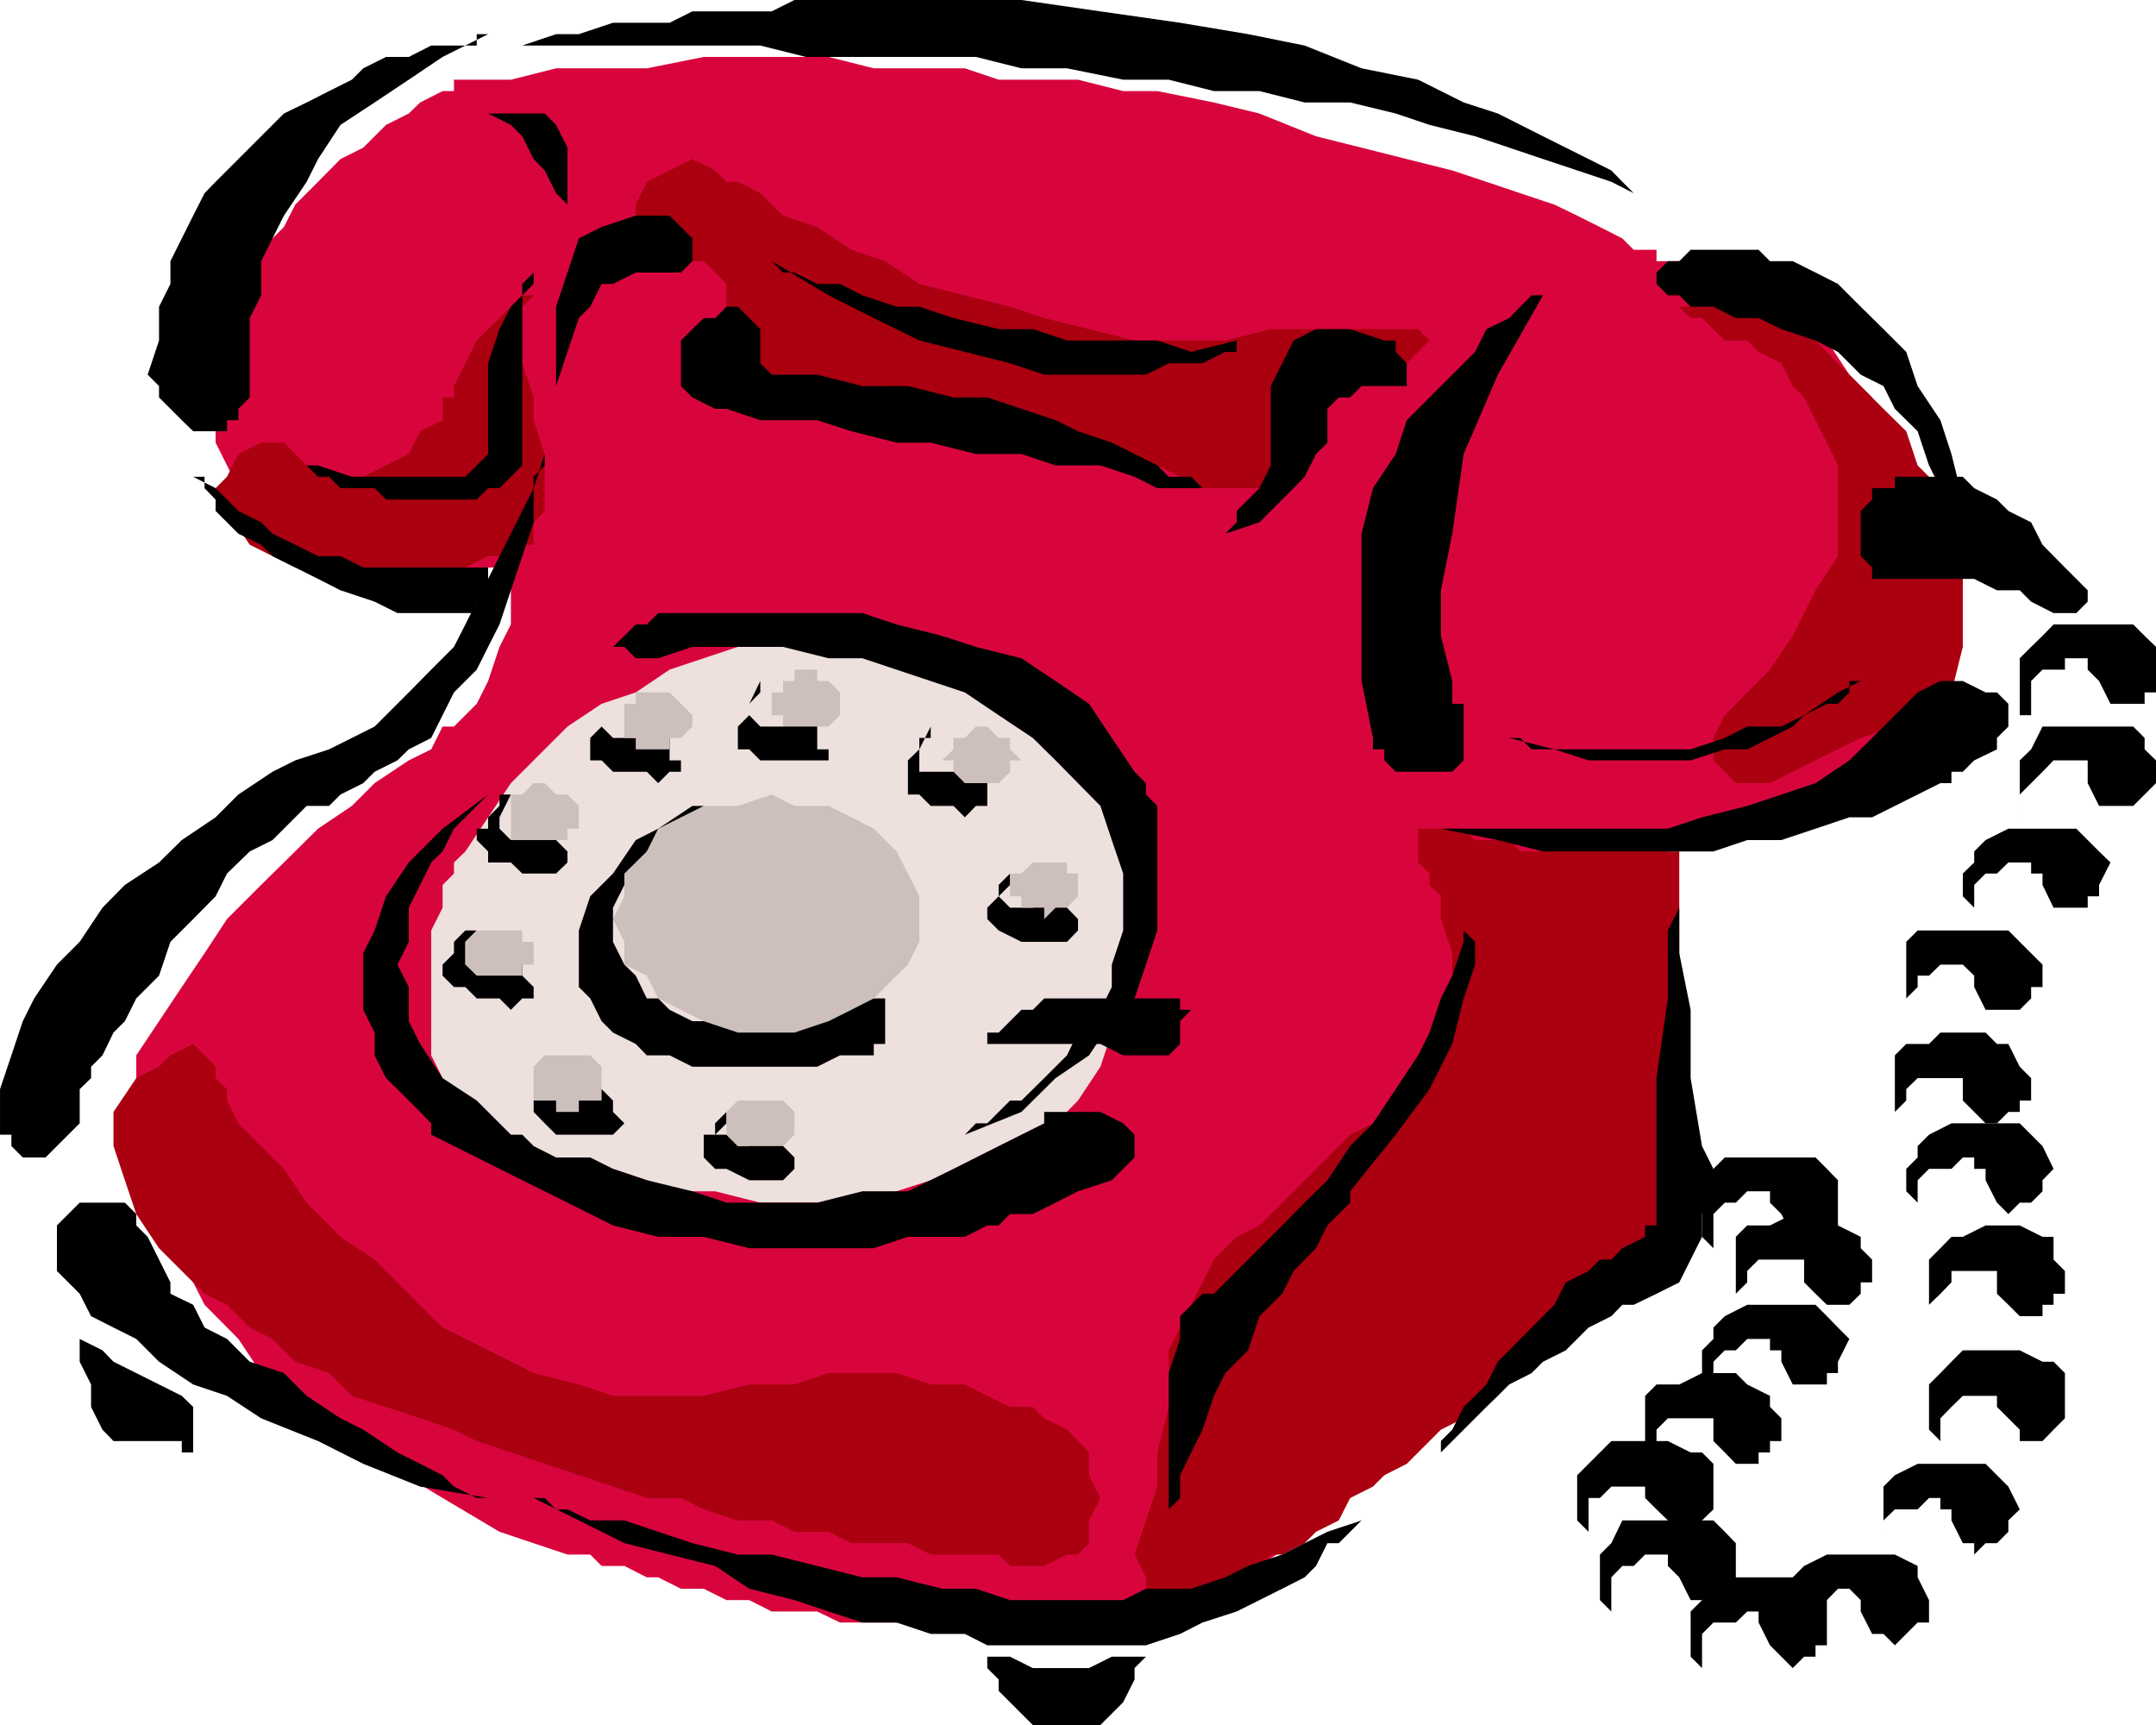
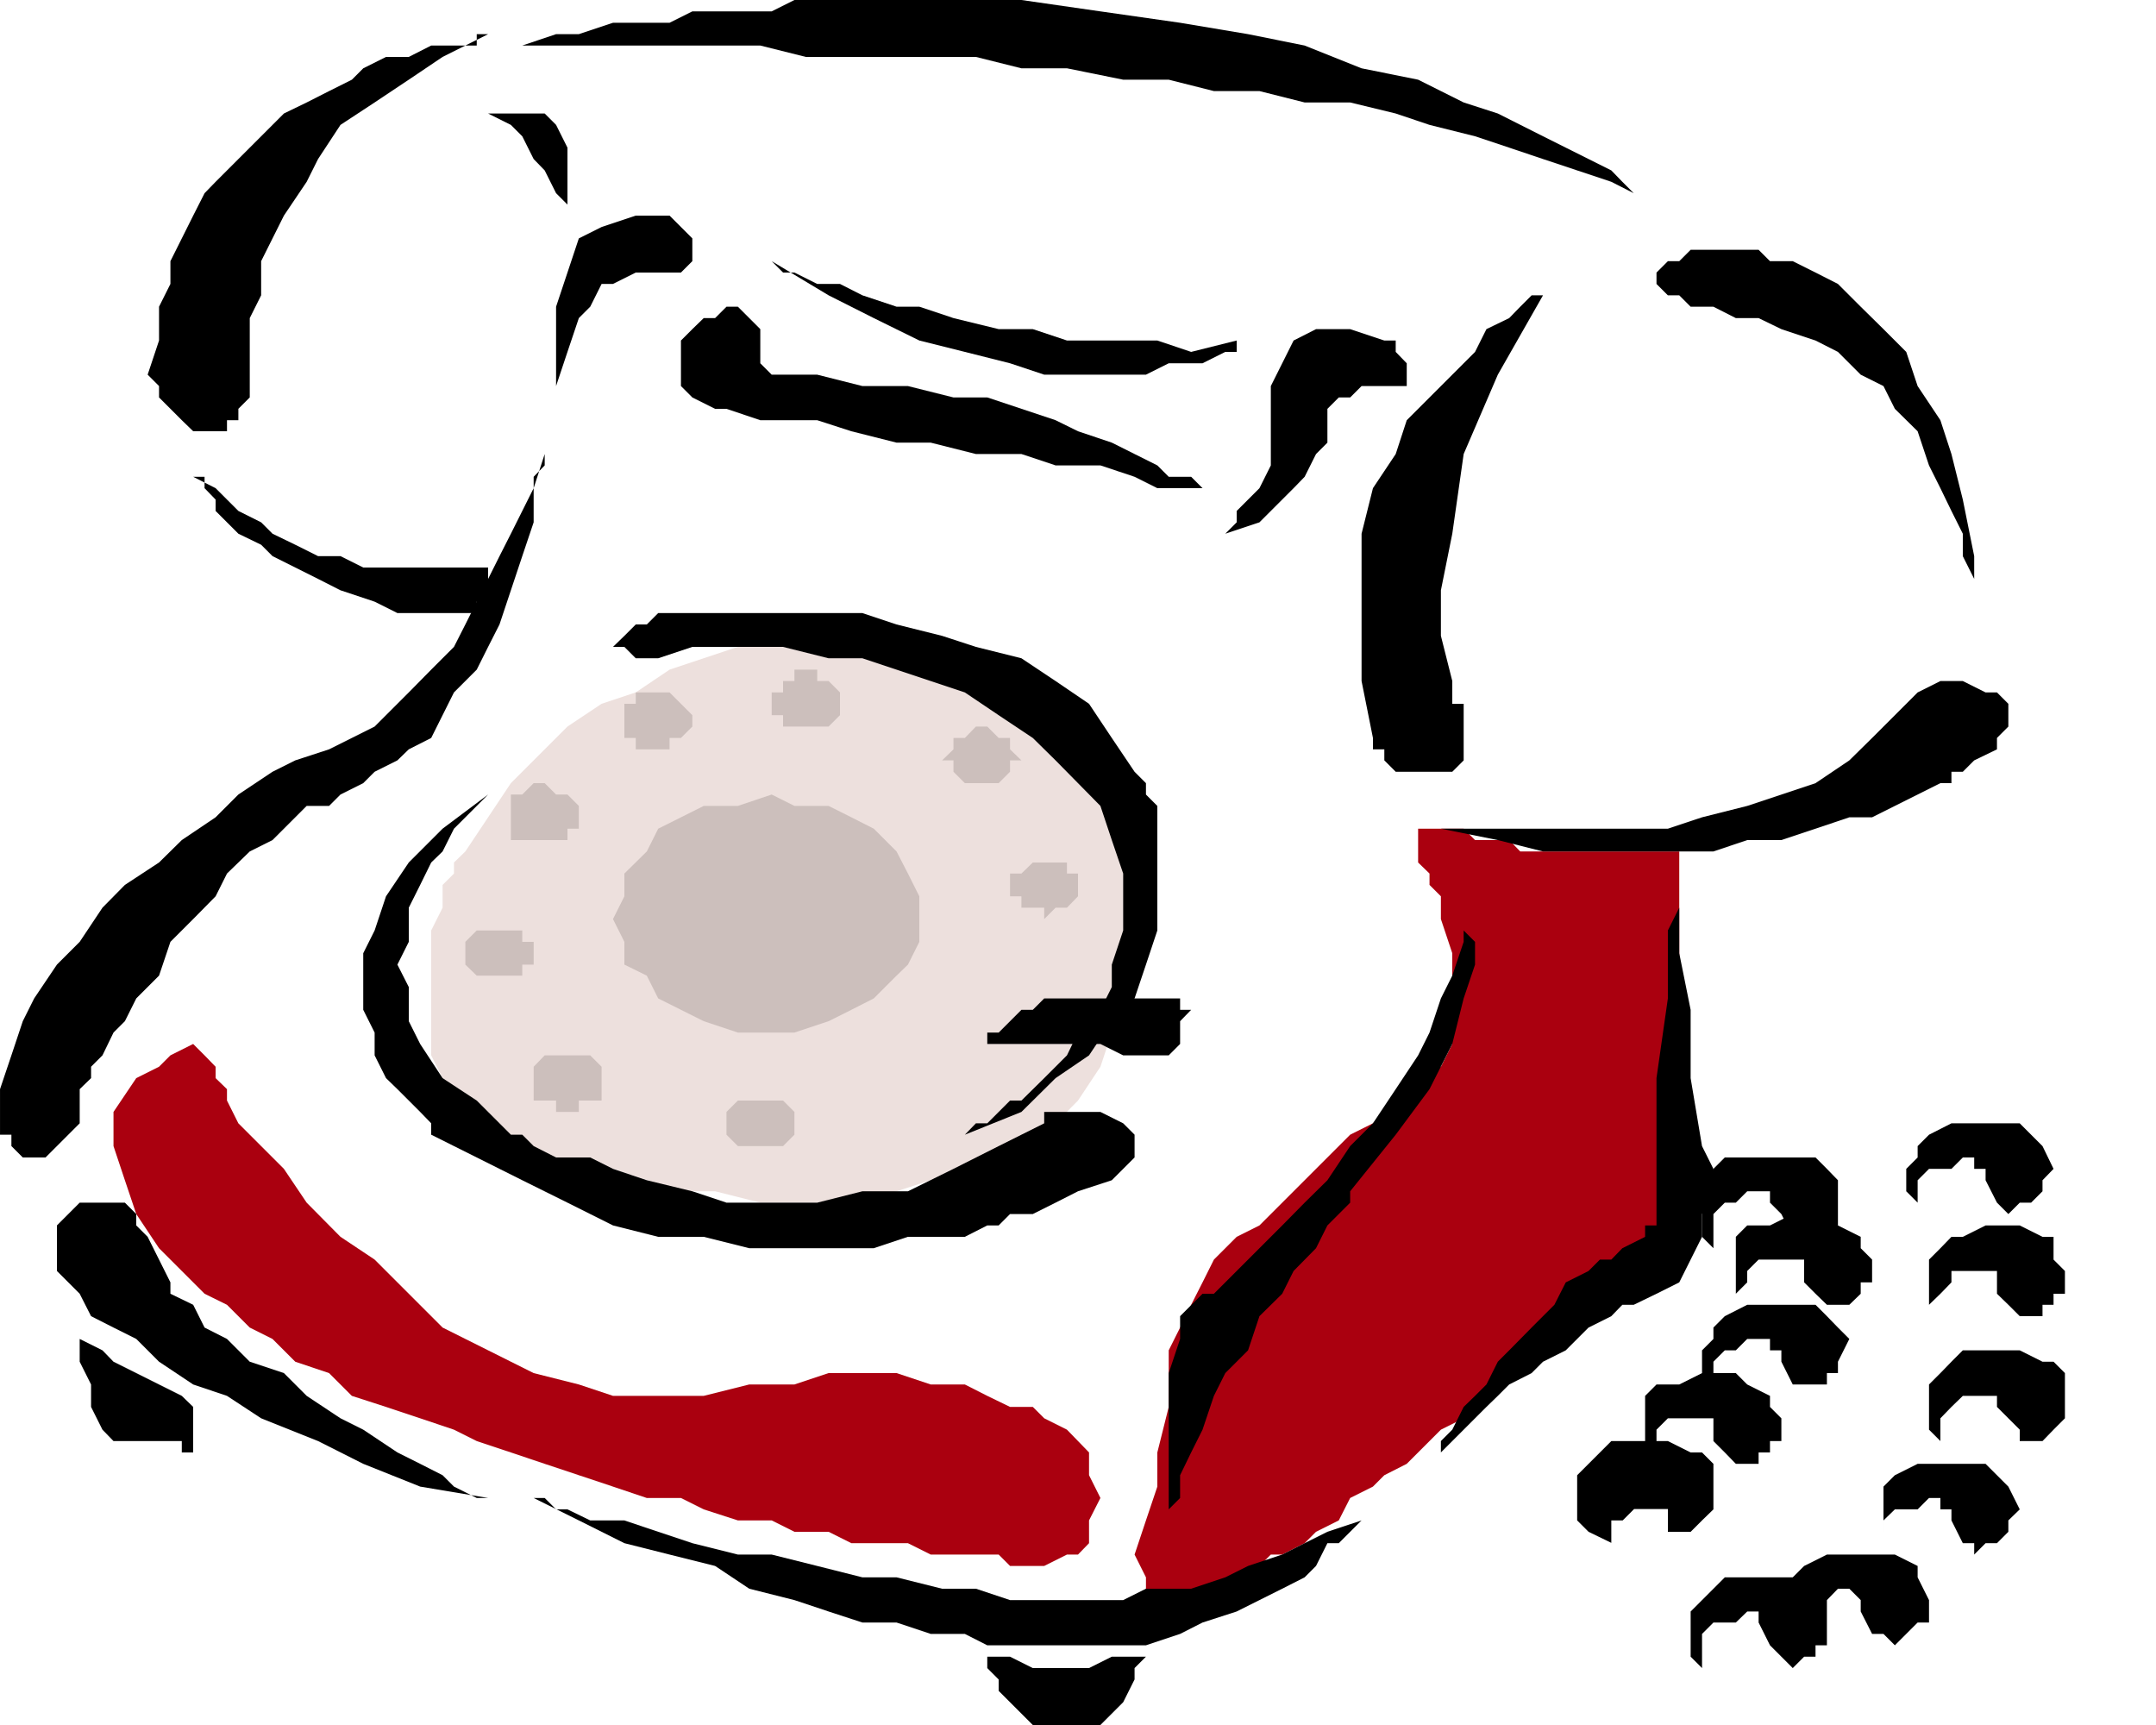
<svg xmlns="http://www.w3.org/2000/svg" height="480" viewBox="0 0 450 360" width="600">
-   <path style="fill:#d8053d" d="M314.198 259.953h-7.128l-9.432-2.376h-16.56l-7.056-2.376h-19.008l-9.432-2.376h-26.064l-11.88 2.376h-18.936l-9.432 2.376h-11.88v2.376h-2.376l-4.68 2.376-2.376 2.304-4.752 2.376-4.752 4.752-4.752 2.376-4.68 4.752-4.752 4.752-2.376 4.68-4.752 4.752-2.376 7.128-2.376 4.752-2.376 7.056v7.128l-2.376 2.376v11.808l2.376 4.752 2.376 4.752 2.376 2.376h2.376l4.752 2.376 2.376 2.376h2.376l2.376 2.376h2.304l4.752 2.304h2.376l2.376 2.376h7.128l4.68 2.376h16.632v11.88l-2.376 4.68-2.376 7.128-2.376 4.752-4.752 4.752h-2.376l-2.376 4.752-4.68 2.304-7.128 4.752-4.752 4.752-7.056 4.752-7.128 7.056-4.752 4.68-7.128 7.128-4.68 7.128-4.752 7.056-4.752 7.128-4.752 7.128v7.056l-2.376 9.504 2.376 7.128v4.68l2.376 2.376 2.376 4.752 2.376 4.752 4.752 7.128 2.376 4.68 7.056 7.128 4.752 7.128 7.128 7.056 9.432 7.128 9.504 4.752 11.808 7.128 11.88 7.056 14.184 4.752h4.752l2.376 2.376h4.752l4.68 2.376h2.376l4.752 2.376h4.752l4.752 2.376h4.752l4.68 2.376h9.504l4.752 2.304h47.376l6.984-2.304 9.504-2.376h7.128l9.432-4.752 7.128-2.376 7.128-4.752 7.056-4.752 4.752-4.68 7.128-4.752 2.376-7.128 4.68-4.752 4.752-7.056 2.376-4.752 2.376-2.376L380.51 518l4.752-2.376 2.376-2.376 2.304-2.304 2.376-2.376v-2.376h2.376l2.376-2.376h4.752l4.752-2.376h2.376l2.304-2.376 2.376-2.376v-2.376l2.376-4.752v-11.808l2.376-16.56V428l2.376-7.056v-2.304h2.376l2.376-2.376h2.376l4.752-2.376 4.68-2.376 4.752-2.376h2.376l4.752-2.376 4.752-2.376 4.68-2.376 4.752-2.376 2.376-2.304h4.752l2.376-2.376 2.376-2.376 2.376-2.376 2.304-2.376v-21.312l-2.304-2.376v-9.504l-2.376-7.056-2.376-4.752-2.376-7.128-4.752-4.752-2.376-7.056-4.752-4.752-4.68-7.128-7.128-4.68-4.752-4.752-7.128-2.376-7.056-4.752h-9.504v-2.376h-4.752l-2.376-2.376-4.68-2.376-4.752-2.376-4.752-2.304-7.128-2.376-7.056-2.376-7.128-2.376-9.504-2.376-9.432-2.376-9.504-2.376-11.808-4.752-9.504-2.304z" transform="translate(-72.638 -240.945)" />
  <path style="fill:#aa000f" d="M371.006 423.249v2.376l2.376 2.376v4.752l2.376 7.128v18.936l-2.376 4.752-4.752 2.376-2.376 2.304-2.304 2.376-4.752 4.752-4.752 2.376-4.752 4.752-4.752 4.752-4.68 4.68-4.752 4.752-4.752 2.376-4.752 4.752-2.376 4.752-2.376 4.68L318.95 518l-2.376 4.752v11.808l-2.376 9.504v7.128l-2.376 7.056-2.376 7.128 2.376 4.752v4.752h9.432l4.752-2.376h2.376l2.376-2.376 4.752-2.376 2.376-2.376h2.376l4.68-2.376 2.376-2.376 4.752-2.376 2.376-4.68 4.752-2.376 2.376-2.376 4.68-2.376 2.376-2.376 4.752-4.752 4.752-2.376 2.376-2.376 4.752-4.68 2.376-2.376 2.304-2.376 4.752-4.752L397.07 518l2.376-2.376 2.376-2.376 2.376-2.304 2.376-2.376h2.376l2.304-2.376h4.752l2.376-2.376h2.376l2.376-2.376v-82.8h-33.192l-2.304-2.376h-7.128l-2.376-2.376h-9.504v7.057zm-255.672 87.696-2.376-2.376-2.376-2.376-4.752-4.752-4.752-7.128-2.376-7.056-2.376-7.128V473l4.752-7.056 4.752-2.376 2.376-2.376 4.752-2.376 2.376 2.376 2.304 2.376v2.376l2.376 2.304v2.376l2.376 4.752 4.752 4.752 4.752 4.752 4.752 7.056 7.056 7.128 7.128 4.752 7.128 7.128 7.056 7.056 9.504 4.752 9.504 4.752 9.432 2.376 7.128 2.376h18.936l9.504-2.376h9.432l7.128-2.376h14.184l7.128 2.376h7.128l4.68 2.376 4.752 2.304h4.752l2.376 2.376 4.752 2.376 2.304 2.376 2.304 2.376v4.752l2.376 4.752-2.376 4.68V563l-2.304 2.376h-2.304l-4.752 2.376h-7.128l-2.376-2.376h-14.184L262.142 563h-11.808l-4.752-2.376h-7.128l-4.752-2.376h-7.056l-7.128-2.304-4.752-2.376h-7.128l-7.056-2.376-7.128-2.376-7.128-2.376-7.056-2.376-7.128-2.376-4.752-2.376-7.056-2.376-7.128-2.376-7.128-2.304-4.752-4.752-7.056-2.376-4.752-4.752-4.752-2.376-4.752-4.752z" transform="translate(-72.638 -240.945)" />
  <path style="fill:#ede0dd" d="m169.766 418.64-2.376 2.305v2.304l-2.376 2.376v4.752l-2.376 4.752v26.064l2.376 4.752 2.376 4.68 4.752 4.752 4.752 2.376 7.128 4.752 7.056 2.376h9.504l7.056 2.376 7.128 2.304h7.128l9.432 2.376h21.312l7.128-2.376 7.128-2.304 7.128-2.376 7.056-2.376 4.752-2.376 7.128-4.752 4.68-4.752 4.68-7.056 2.376-7.128 2.376-7.128 2.376-7.056v-21.312l-2.376-7.056-2.376-7.128-2.376-7.128-2.376-4.68-4.608-7.128-4.752-4.752-4.752-2.376-4.752-2.376-7.056-2.376-4.752-2.304h-28.44l-7.128 2.304h-7.056l-7.128 2.376-7.128 2.376-7.056 4.752-7.128 2.376-7.128 4.752-4.752 4.752-7.056 7.056-4.752 7.128z" transform="translate(-72.638 -240.945)" />
-   <path style="fill:#aa000f" d="M134.27 359.385h35.496l4.752-2.376h2.376l4.752-2.376h2.376v-4.68l2.304-2.376v-11.88l-2.304-7.056v-4.752l-2.376-7.128v-11.808l2.376-2.376h-2.376l-2.376 2.376-2.376 2.376-4.752 4.68-2.376 4.752-2.376 4.752v2.376h-2.376v4.752l-4.68 2.304-2.376 4.752-4.752 2.376-4.752 2.376h-7.128l-4.68-2.376-4.752-4.752h-4.752l-4.752 2.376-2.376 4.752-2.376 2.376 2.376 4.752 4.752 7.056zm87.624-82.872 2.376 2.376h2.376l4.68 2.376 4.752 4.68 7.128 2.376 7.128 4.752 7.056 2.376 7.128 4.752 9.504 2.376 9.432 2.376 7.128 2.376 9.36 2.304 9.504 2.376h18.936l9.504-2.376h30.744l2.376 2.376-2.376 2.376-2.376 2.376h-2.304l-2.376 2.376h-2.376l-4.752 2.376-2.376 2.376h-4.752l-2.376 2.376-2.304 2.376-2.376 2.304v4.752l-2.376 2.376v2.376l-2.376 2.376h-14.256l-2.304-2.376-4.752-2.376h-4.752l-4.752-2.376-4.752-2.376h-6.984l-4.752-2.376-7.128-2.304-4.752-2.376h-7.056l-4.752-2.376h-4.752l-2.376-2.376h-16.56l-4.752-2.376h-4.752l-4.68-2.376-2.376-2.376V300.2l-2.376-2.376-2.376-2.376h-9.504l-4.68-2.376v-9.432l2.304-4.752 4.752-2.376 4.752-2.376zM432.638 390.2l4.68-4.751 4.752-4.752 4.752-7.056 4.752-9.504 4.68-7.128v-18.936l-2.304-4.752-2.376-4.68-2.376-4.752-2.376-2.376-2.376-4.752-4.752-2.376-2.376-2.376h-4.68l-2.376-2.376-2.376-2.304h-2.376l-2.376-2.376h14.184l4.752 2.376 4.752 2.304 4.752 2.376 4.68 4.752 4.752 4.752 4.752 4.752 4.752 4.68 2.376 7.128 4.752 4.752 2.304 7.128 2.376 9.432v16.56l-2.376 9.504-2.304 2.376-2.376 2.376h-4.752l-2.376 2.376-7.128 2.376-4.752 2.376-4.68 2.304-4.752 2.376-4.752 2.376h-7.128l-2.304-2.376-2.376-2.376v-4.68z" transform="translate(-72.638 -240.945)" />
  <path style="fill:#000" d="M188.702 321.513v-16.56l2.376-7.128 2.376-7.128 4.752-2.376 7.128-2.376h7.056l2.376 2.376 2.376 2.376v4.752l-2.376 2.376h-9.432l-4.752 2.376h-2.376l-2.376 4.752-2.376 2.376-2.376 7.056zm-2.376 14.184v2.376l-2.304 2.376v2.376l-2.376 4.752-2.376 4.752-2.376 4.68-2.376 4.752-2.376 4.752-2.376 4.752-2.376 4.68-4.752 4.752-4.68 4.752-2.376 2.376-4.752 4.752-4.752 2.376-4.752 2.376-7.056 2.304-4.752 2.376-7.128 4.752-4.752 4.752-7.056 4.752-4.752 4.68-7.128 4.68-4.68 4.752-4.752 7.128-4.752 4.752-4.752 7.056-2.376 4.752-2.376 7.128-2.376 7.056v9.504h2.376v2.376l2.376 2.376h4.752l2.376-2.376 2.376-2.376 2.376-2.376v-7.128l2.376-2.304v-2.376l2.376-2.376 2.304-4.752 2.376-2.376 2.376-4.752 4.752-4.752 2.376-7.056 4.752-4.752 4.68-4.752 2.376-4.752 4.752-4.608 4.752-2.376 4.752-4.752 2.376-2.376h4.68l2.376-2.376 4.752-2.376 2.376-2.376 4.752-2.376 2.376-2.304 4.68-2.376 2.376-4.752 2.376-4.752 4.752-4.752 2.376-4.752 2.376-4.68 2.376-7.128 2.376-7.128 2.376-7.056v-7.128zm-92.304 156.24H89.27l-2.376 2.376-2.376 2.376v9.504l2.376 2.376 2.376 2.376 2.376 4.68 4.68 2.376 4.752 2.376 4.752 4.752 7.128 4.752 7.056 2.376 7.128 4.68 11.88 4.752 9.432 4.752 11.88 4.752 14.184 2.376h-2.376l-4.752-2.376-2.376-2.376-4.68-2.376-4.752-2.376-7.128-4.752-4.752-2.376-7.056-4.68-4.752-4.752-7.128-2.376-4.752-4.752-4.68-2.376-2.376-4.752-4.752-2.304v-2.376l-2.376-4.752-2.376-4.752-2.376-2.376v-2.376l-2.376-2.376h-2.376zm90 61.632h2.304l2.376 2.376h2.376l4.752 2.304h7.128l7.056 2.376 7.128 2.376 9.504 2.376h7.056l9.504 2.376 9.432 2.376h7.128l9.504 2.376h7.056l7.128 2.376h23.616l4.752-2.376h9.432l7.128-2.376 4.752-2.376 7.128-2.376 4.68-2.376 4.752-2.376 7.128-2.376-2.376 2.376L352.07 563h-2.376l-2.376 4.752-2.376 2.376-4.68 2.376-4.752 2.376-4.752 2.376-7.128 2.304-4.68 2.376-7.128 2.376h-33.12l-4.68-2.376h-7.128l-7.128-2.376h-7.128l-7.056-2.304-7.128-2.376-9.432-2.376-7.128-4.752-9.504-2.376-9.432-2.376-9.504-4.752zm35.496-246.24-2.376 2.304-2.376 2.376v9.504l2.376 2.376 4.752 2.376h2.376l7.056 2.376h11.88l7.128 2.304 9.432 2.376h7.128l9.432 2.376h9.504l7.128 2.376h9.36l7.128 2.376 4.752 2.376h9.432l2.376 2.376-2.376-2.376-2.376-2.376h-4.68l-2.376-2.376-4.752-2.376-4.752-2.376-7.056-2.376-4.68-2.304-7.128-2.376-7.128-2.376h-7.056l-9.504-2.376h-9.504l-9.432-2.376h-9.504l-2.376-2.376v-7.128l-2.304-2.304-2.376-2.376h-2.376l-2.376 2.376zm108.864 45 2.376-2.376v-2.376l2.376-2.376 2.376-2.376 2.376-4.752v-16.56l2.376-4.752 2.376-4.752 4.68-2.376h7.128l7.128 2.376h2.376v2.376l2.304 2.376v4.752h-9.432l-2.376 2.376h-2.376l-2.376 2.376v7.055l-2.376 2.376-2.376 4.752-2.304 2.376-2.376 2.376-4.752 4.752zm66.312-49.752h-2.376l-2.376 2.376-2.304 2.376-4.752 2.304-2.376 4.752-4.752 4.752-4.752 4.752-4.752 4.752-2.304 7.056-4.752 7.128-2.376 9.504v30.744l2.376 11.88v2.376h2.376v2.304l2.376 2.376h11.808l2.376-2.376v-11.808h-2.376v-4.752l-2.376-9.432v-9.504l2.376-11.808 2.376-16.632 7.128-16.56zM269.27 240.945h-30.816l-4.752 2.376h-16.56l-4.752 2.376h-11.808l-7.128 2.376h-4.752l-7.056 2.376h49.68l9.504 2.376h35.496l9.504 2.376h9.504l11.736 2.376h9.504l9.432 2.376h9.504l9.432 2.376h9.504l9.504 2.304 7.056 2.376 9.504 2.376 7.128 2.376 7.056 2.376 7.128 2.376 7.128 2.376 4.68 2.376-2.376-2.376-2.304-2.376-4.752-2.376-4.752-2.376-4.752-2.376-9.432-4.752-7.128-2.304-9.504-4.752-11.808-2.376-11.88-4.752-11.808-2.376-14.184-2.376-16.632-2.376-16.488-2.376zm-94.752 7.128h-2.376v2.376h-9.504l-4.68 2.376h-4.752l-4.752 2.376-2.376 2.376-4.752 2.376-4.68 2.376-4.752 2.304-4.752 4.752-4.752 4.752-4.752 4.752-2.304 2.376-2.376 4.68-2.376 4.752-2.376 4.752v4.752l-2.376 4.752v7.056l-2.376 7.128 2.376 2.376v2.376l2.376 2.376 2.376 2.376 2.376 2.304h7.056v-2.304h2.376v-2.376l2.376-2.376v-16.56l2.376-4.752v-7.128l2.376-4.752 2.376-4.752 4.752-7.056 2.376-4.752 4.68-7.128 7.128-4.68 7.128-4.752 7.056-4.752z" transform="translate(-72.638 -240.945)" />
  <path style="fill:#000" d="M112.958 340.449h2.376v2.376l2.304 2.376v2.376l2.376 2.376 2.376 2.376 4.752 2.304 2.376 2.376 4.752 2.376 4.752 2.376 4.68 2.376 7.128 2.376 4.752 2.376h16.56v-2.376h2.376v-7.128h-26.064l-4.752-2.376h-4.68l-4.752-2.376-4.752-2.304-2.376-2.376-4.752-2.376-4.752-4.752zm120.744-45 2.376 2.376h2.376l4.752 2.376h4.752l4.68 2.376 7.128 2.376h4.752l7.128 2.376 9.432 2.304h7.128l7.128 2.376h18.864l7.056 2.376 9.504-2.376v2.376h-2.376l-4.752 2.376h-7.056l-4.752 2.376h-21.24l-7.128-2.376-9.432-2.376-9.504-2.376-9.504-4.68-9.432-4.752zm-59.184-30.816h11.808l2.376 2.376 2.376 4.752v14.184-2.304l-2.376-2.376-2.376-4.752-2.304-2.376-2.376-4.752-2.376-2.376zm0 142.127-2.376 2.377-2.376 2.376-2.376 2.376-2.376 4.752-2.376 2.304-2.304 4.68-2.376 4.752v7.128l-2.376 4.752 2.376 4.68v7.128l2.376 4.752 4.68 7.128 7.128 4.68 7.128 7.128h2.376l2.376 2.376 4.68 2.376h7.128l4.752 2.376 7.056 2.376 9.504 2.304 7.128 2.376h18.936l9.432-2.376h9.504l9.504-4.68 9.432-4.752 9.504-4.752V473h11.736l4.752 2.376 2.376 2.376v4.752l-2.376 2.376-2.376 2.376-7.056 2.304-4.68 2.376-4.752 2.376h-4.752l-2.376 2.376h-2.376l-4.68 2.376h-11.88l-7.128 2.376h-25.992l-9.504-2.376h-9.504l-9.432-2.376-9.504-4.752-9.432-4.68-9.504-4.752-9.504-4.752v-2.376L160.334 473l-2.376-2.376-2.376-2.376-2.376-2.304-2.376-4.752v-4.752l-2.376-4.752V439.88l2.376-4.752 2.376-7.128 4.752-7.056 7.056-7.056z" transform="translate(-72.638 -240.945)" />
  <path style="fill:#000" d="m274.022 477.753 2.304-2.376h2.376l2.376-2.376 2.376-2.376h2.376l4.752-4.68 2.376-2.376 2.376-2.376 2.304-4.752 4.68-4.752 2.376-4.752v-4.68l2.376-7.128v-11.88l-2.376-6.984-2.376-7.128-4.68-4.752-4.68-4.752-4.752-4.68-7.128-4.752-7.056-4.752-7.128-2.376-7.128-2.376-7.128-2.376h-7.056l-9.504-2.376h-18.936l-7.128 2.376h-4.68l-2.376-2.376h-2.376l2.376-2.304 2.376-2.376h2.304l2.376-2.376h42.624l7.128 2.376 9.504 2.376 7.056 2.304 9.504 2.376 7.128 4.752 6.984 4.752 4.752 7.128 4.752 7.056 2.376 2.376v2.376l2.376 2.376v25.992l-2.376 7.128-2.376 7.056-4.752 4.752-4.752 7.128-6.984 4.752L285.83 473z" transform="translate(-72.638 -240.945)" />
  <path style="fill:#000" d="M314.198 461.193h-7.128l-4.752-2.376h-23.616v-2.376h2.376l2.376-2.376 2.376-2.376h2.376l2.376-2.376h28.368v2.376h2.304l-2.304 2.376v4.752l-2.376 2.376zm2.376 94.752v-28.44l2.376-7.128v-4.752l4.68-4.68h2.376l2.376-2.376 2.376-2.376 4.752-4.752 4.752-4.752 4.68-4.752 4.752-4.68 4.752-7.128 4.752-4.752 4.752-7.128 4.68-7.056 2.376-4.752 2.376-7.128 2.376-4.752 2.376-7.056v-4.752 2.376l2.376 2.376v4.752l-2.376 7.056-2.376 9.504-4.752 9.432-7.056 9.504-9.504 11.808v2.376l-2.376 2.376-2.376 2.376-2.376 4.752-4.68 4.752-2.376 4.752-4.752 4.68-2.376 7.128-4.752 4.752-2.376 4.752-2.376 7.056-2.376 4.752-2.304 4.752v4.752zM89.27 518v7.129l2.376 4.752v4.68l2.376 4.752 2.304 2.376h14.256v2.376h2.376v-9.504l-2.376-2.304-4.752-2.376-4.752-2.376-4.752-2.376-2.304-2.376-4.752-2.376zm284.112-104.111h47.376l7.128-2.376 9.432-2.376 7.128-2.376 7.128-2.376 7.056-4.752 4.752-4.68 4.752-4.752 2.376-2.376 2.376-2.376 4.752-2.376h4.68l4.752 2.376h2.376l2.376 2.376v4.752l-2.376 2.376v2.376l-4.752 2.304-2.376 2.376h-2.376v2.376h-2.304l-4.752 2.376-4.752 2.376-4.752 2.376h-4.752l-7.056 2.376-7.128 2.376h-7.128l-7.056 2.376h-35.568l-9.432-2.376zm0 130.176 2.376-2.376 2.376-2.376 2.376-2.376 2.376-2.376 2.376-2.304 2.376-2.376 4.68-2.376 2.376-2.376 4.752-2.376 2.376-2.376 2.376-2.376 4.752-2.376 2.304-2.376h2.376l4.752-2.304 4.752-2.376 2.376-4.752 2.376-4.752v-4.752l2.376-4.752v-4.68l-2.376-4.752-2.376-14.184v-14.256l-2.376-11.808v-9.504l-2.376 4.752v14.184l-2.376 16.632v30.744h-2.376v2.376l-4.752 2.376-2.304 2.376h-2.376l-2.376 2.376-4.752 2.376-2.376 4.68-2.376 2.376-2.376 2.376-4.68 4.752-2.376 2.376-2.376 4.752-2.376 2.376-2.376 2.304-2.376 4.752-2.376 2.376zm61.56-250.992h4.752l2.376 2.376h4.752l4.752 2.376 4.68 2.376 4.752 4.752 4.752 4.68 4.752 4.752 2.376 7.128 4.752 7.128 2.304 7.056 2.376 9.504 2.376 11.808v11.88-7.128l-2.376-4.752v-4.68l-2.376-4.752-2.304-4.752-2.376-4.752-2.376-7.128-4.752-4.68-2.376-4.752-4.752-2.376-4.752-4.752-4.68-2.376-7.128-2.376-4.752-2.304h-4.752l-4.68-2.376h-4.752l-2.376-2.376h-2.376l-2.376-2.376v-2.376l2.376-2.376h2.376l2.376-2.376h7.128zm-156.24 293.616v2.376l2.376 2.376v2.376l2.376 2.376 2.376 2.376 2.376 2.376h14.112l2.376-2.376 2.376-2.376 2.376-4.752v-2.376l2.376-2.376h-7.128l-4.752 2.376h-11.736l-4.752-2.376z" transform="translate(-72.638 -240.945)" />
  <path style="fill:#000" d="m430.262 501.44-2.376-2.375v-9.504l2.376-4.68 2.376-2.376h18.936l2.376 2.376 2.304 2.376v9.432h-2.304v2.376h-7.128l-2.376-4.752-2.376-2.376v-2.376h-4.752l-2.376 2.376h-2.304l-2.376 2.376v2.376z" transform="translate(-72.638 -240.945)" />
  <path style="fill:#000" d="M434.942 515.625v-16.56l2.376-2.376h4.752l4.752-2.376h7.128l2.304 2.376 4.752 2.376v2.376l2.376 2.376v4.752h-2.376v2.376l-2.376 2.304h-4.68l-2.376-2.304-2.376-2.376v-4.752h-9.504l-2.376 2.376v2.376l-2.376 2.376z" transform="translate(-72.638 -240.945)" />
  <path style="fill:#000" d="M430.262 532.257v-2.376l-2.376-2.376v-4.752l2.376-2.376V518l2.376-2.376 4.68-2.376h14.256l2.376 2.376 2.304 2.376 2.376 2.376-2.376 4.752v2.376h-2.304v2.376h-7.128l-2.376-4.752v-2.376h-2.376v-2.376h-4.752l-2.376 2.376h-2.304l-2.376 2.376v2.376z" transform="translate(-72.638 -240.945)" />
  <path style="fill:#000" d="M416.006 546.44v-14.182l2.376-2.376h4.752l4.752-2.376h7.056l2.376 2.376 4.752 2.376v2.304l2.376 2.376v4.752h-2.376v2.376h-2.376v2.376h-4.752l-2.304-2.376-2.376-2.376v-4.752h-9.504l-2.376 2.376v2.376l-2.376 2.376z" transform="translate(-72.638 -240.945)" />
-   <path style="fill:#000" d="m404.198 560.625-2.376-2.376v-9.432l2.376-2.376 2.376-2.376 2.376-2.376h11.808l4.752 2.376h2.376l2.376 2.376v9.504l-2.376 2.304-2.376 2.376h-4.752v-2.376l-2.376-2.304-2.376-2.376v-2.376h-7.056l-2.376 2.376h-2.376v4.68z" transform="translate(-72.638 -240.945)" />
-   <path style="fill:#000" d="m408.95 577.257-2.376-2.376v-9.504L408.95 563l2.304-4.752h19.008l2.376 2.376 2.304 2.376v9.504h-2.304v2.376h-7.128l-2.376-4.752-2.376-2.376v-2.376h-4.752l-2.376 2.376h-2.376l-2.304 2.376v2.376z" transform="translate(-72.638 -240.945)" />
+   <path style="fill:#000" d="m404.198 560.625-2.376-2.376v-9.432l2.376-2.376 2.376-2.376 2.376-2.376h11.808l4.752 2.376h2.376l2.376 2.376v9.504l-2.376 2.304-2.376 2.376h-4.752v-2.376v-2.376h-7.056l-2.376 2.376h-2.376v4.68z" transform="translate(-72.638 -240.945)" />
  <path style="fill:#000" d="m427.886 589.065-2.376-2.376v-9.432l2.376-2.376 2.376-2.376 2.376-2.376h16.56l2.376 2.376 2.376 2.376v9.432h-2.376v2.376h-2.376l-2.376 2.376-2.376-2.376-2.376-2.376-2.376-4.752v-2.304h-2.376l-2.376 2.304h-4.68l-2.376 2.376v2.376z" transform="translate(-72.638 -240.945)" />
  <path style="fill:#000" d="M446.822 584.313v-14.184l2.376-2.376 4.752-2.376h14.184l4.752 2.376v2.376l2.376 4.752v4.68h-2.376l-2.376 2.376-2.376 2.376-2.376-2.376h-2.376l-2.376-4.68v-2.376l-2.376-2.376h-2.376l-2.304 2.376h-2.376l-2.376 2.376-2.376 2.304zm18.936-18.936v-14.184l2.376-2.376 4.752-2.376h14.184l2.376 2.376 2.376 2.376 2.376 4.752-2.376 2.304v2.376L489.446 563h-2.376l-2.376 2.376V563h-2.376l-2.376-4.752v-2.304h-2.304v-2.376h-2.376l-2.376 2.376h-4.752l-2.376 2.304v2.376zm11.88-23.688-2.376-2.376v-9.433l2.376-2.376 2.304-2.376 2.376-2.376h11.88l4.752 2.376h2.304l2.376 2.376v9.433l-2.376 2.376-2.304 2.376h-4.752v-2.376l-2.376-2.376-2.376-2.376v-2.304h-7.128l-2.376 2.304-2.304 2.376v2.376zM475.262 518v-14.183l2.376-2.376 2.304-2.376h2.376l4.752-2.376h7.128l4.752 2.376h2.304v4.752l2.376 2.376v4.752h-2.376v2.304h-2.304v2.376h-4.752l-2.376-2.376-2.376-2.304v-4.752h-9.504v2.376l-2.304 2.376-2.376 2.304zm-2.376-23.687v-2.376l-2.376-2.376v-4.68l2.376-2.376v-2.376l2.376-2.376 4.68-2.376h14.256l2.376 2.376 2.376 2.376 2.304 4.752-2.304 2.376v2.304l-2.376 2.376h-2.376l-2.376 2.376-2.376-2.376-2.376-4.68v-2.376h-2.376v-2.376h-2.376l-2.376 2.376h-4.68l-2.376 2.376v2.304z" transform="translate(-72.638 -240.945)" />
-   <path style="fill:#000" d="M468.134 477.753v-16.56l2.376-2.376h4.752l2.376-2.376h9.432l2.376 2.376h2.376l2.376 4.752 2.376 2.376v4.68h-2.376V473h-2.376l-2.376 2.376h-2.376L484.694 473l-2.376-2.376v-4.68h-9.432l-2.376 2.304v2.376L468.134 473zm2.376-23.688v-16.56l2.376-2.376h18.936l2.376 2.376 2.376 2.376 2.376 2.376v4.68h-2.376v2.376l-2.376 2.376h-7.128l-2.376-4.752v-2.376l-2.376-2.304h-4.68l-2.376 2.304h-2.376v2.376l-2.376 2.376zm14.184-21.312v-2.376L482.318 428v-4.752l2.376-2.304v-2.304l2.376-2.376 4.752-2.376h14.184l2.376 2.376 2.376 2.376 2.376 2.304-2.376 4.68V428h-2.376v2.376h-7.128l-2.304-4.752v-2.376h-2.376v-2.304h-4.752l-2.376 2.304h-2.376l-2.376 2.376V428zm9.504-21.24v-11.88l2.376-2.304 2.376-4.752h18.936l2.376 2.376v2.376l2.376 2.304v4.752l-2.376 2.376-2.376 2.376h-7.128l-2.376-4.752v-4.752h-7.128l-2.304 2.376-2.376 2.376-2.376 2.376zm2.376-21.313h-2.376v-11.879l2.376-2.376 2.376-2.304 2.304-2.376h16.632l2.376 2.376 2.376 2.304v9.504h-2.376v2.376h-7.128l-2.376-4.752-2.376-2.376v-2.376h-4.752v2.376h-4.68l-2.376 2.376v2.376zm0-23.687-2.376-2.376h-4.752l-4.752-2.376h-21.312v-2.376l-2.376-2.376v-9.432l2.376-2.376v-2.376h4.752v-2.376h14.184l2.376 2.376 4.752 2.376 2.376 2.376 4.752 2.376 2.376 4.68 4.68 4.752 4.752 4.752v2.376l-2.376 2.376h-4.752zm-108.936 28.44h2.304l2.376 2.376h33.192l7.128-2.376 4.68-2.376h7.128l4.752-2.376 7.056-4.752 4.752-2.376h-2.376v2.376l-2.376 2.376h-2.304l-4.752 2.376-2.376 2.376-4.752 2.376-4.752 2.376h-4.68l-7.128 2.304h-21.312l-7.128-2.304zm-255.744-56.88h4.752l2.376 2.376h2.304l2.376 2.376h7.128l2.376 2.376h18.936l2.376-2.376h2.376l2.376-2.376 2.376-2.376v-35.496l2.376-2.376v-2.376l-2.376 2.376v2.376l-2.376 2.376-2.376 4.68-2.376 7.128v18.936l-2.376 2.376-2.376 2.376h-23.688l-7.056-2.376zm90 68.687-2.376 2.377h-2.376l-7.128 4.752-4.68 2.376-4.752 6.984L195.83 428l-2.376 7.128v11.808l2.376 2.376 2.376 4.752 2.376 2.376 4.752 2.376 2.304 2.376h4.752l4.752 2.376h26.064l4.752-2.376h7.056v-2.376h2.376v-9.504h-7.056l-2.376 2.376h-4.752l-2.376 2.376h-23.688l-4.752-2.376-2.376-2.376h-2.376l-2.304-4.752-2.376-2.304-2.376-4.752v-7.128l2.376-4.752 2.376-2.376 2.304-4.608 7.128-4.752zm61.56 14.185v2.304l-2.376 2.376V428l-2.376 2.376v2.376l2.376 2.376 4.752 2.376h9.504l2.304-2.376v-2.376l-2.304-2.376-2.376-2.376h-2.376l-2.376 2.376h-4.752L281.078 428l2.376-2.376zm-16.56-28.368v2.376h-2.376v2.376l-2.376 2.304v7.128h2.376l2.376 2.376h4.752l2.376 2.376 2.304-2.376h2.376v-4.752l-2.376-2.376v-2.376l-2.304 2.376h-9.504v-4.68zm-35.568-9.504v2.376l-2.304 2.376v2.376l-2.376 2.376v4.752h2.376l2.304 2.304h14.256v-2.304h-2.376v-4.752l-2.376-2.376h-2.376l-2.376 2.376h-4.752l-2.304-2.376v-2.376zm-30.744 4.752-2.376 2.376v2.376l-2.376 2.376v4.68h2.376l2.376 2.376h7.056l2.376 2.376 2.376-2.376h2.376v-2.376h-2.376v-4.68l-2.376-2.376-2.376 2.376h-7.056l-2.376-2.376V390.2zM179.27 406.76h-2.376v2.377l-2.376 2.376v2.376h-2.376v2.376l2.376 2.376v2.304h4.752l2.376 2.304h7.056l2.376-2.304v-2.304l-2.376-2.376v-2.376h-4.68l-2.376 2.376h-2.376l-2.376-2.376v-2.376zm-7.128 28.369h-2.376l-2.376 2.376v2.376l-2.376 2.376v2.304l2.376 2.376h2.376l2.376 2.376h4.752l2.376 2.376 2.376-2.376h2.376v-2.376l-2.376-2.376v-2.304l-2.376-2.376v2.376h-9.504v-4.752zm16.56 26.064v2.376l-2.376 2.376v2.304l-2.304 2.376V473l2.304 2.376 2.376 2.376h11.88l2.376-2.376-2.376-2.376v-2.376l-2.376-2.376h-2.376l-2.376 2.376h-4.752l-2.376-2.376v-2.304zm35.568 9.432V473l-2.376 2.376v2.376h-2.376v4.752l2.376 2.376h2.376l4.752 2.376h7.056l2.376-2.376v-2.376l-2.376-2.376v-2.376h-7.056v2.376h-2.376l-2.376-2.376h-2.376l2.376-2.376z" transform="translate(-72.638 -240.945)" />
  <path style="fill:#ccbfbc" d="M233.702 456.44h4.752l7.128-2.375 4.752-2.376 4.68-2.376 4.752-4.752 2.376-2.304 2.376-4.752V428l-2.376-4.752-2.376-4.608-4.752-4.752-4.68-2.376-4.752-2.376h-7.128l-4.752-2.376-7.056 2.376h-7.128l-4.752 2.376-4.752 2.376-2.376 4.752-4.68 4.608V428l-2.376 4.752 2.376 4.752v4.752l4.68 2.304 2.376 4.752 4.752 2.376 4.752 2.376 7.128 2.376zm45-52.055h2.376l2.376-2.376v-2.376h2.376l-2.376-2.304v-2.376h-2.376l-2.376-2.376h-2.376l-2.304 2.376h-2.376v2.376l-2.376 2.304h2.376v2.376l2.376 2.376h2.304zm-37.872-11.808h4.752l2.376-2.376v-4.752l-2.376-2.376h-2.376v-2.376h-4.752v2.376h-2.376v2.376h-2.376v4.752h2.376v2.376h2.376zm-30.816 4.752h2.376v-2.376h2.376l2.376-2.376V390.2l-2.376-2.376-2.376-2.376h-7.056v2.376h-2.376v7.128h2.376v2.376h2.304zm-23.688 18.936h4.752v-2.376h2.376v-4.752l-2.376-2.376h-2.376l-2.376-2.376h-2.304l-2.376 2.376h-2.376v9.504h4.752zm-9.432 28.295h4.752v-2.303h2.376v-4.752h-2.376v-2.376h-9.504l-2.376 2.376v4.752l2.376 2.304h2.376zM191.078 473h2.376v-2.375h4.752v-7.056l-2.376-2.376h-9.504l-2.304 2.376v7.056h4.68V473zm40.248 7.129h4.752l2.376-2.376V473l-2.376-2.376h-9.432L224.27 473v4.752l2.376 2.376h2.376zm59.256-47.376 2.376-2.376h2.376l2.304-2.376v-4.752h-2.304v-2.304h-7.128l-2.376 2.304h-2.376V428h2.376v2.376h4.752z" transform="translate(-72.638 -240.945)" />
</svg>